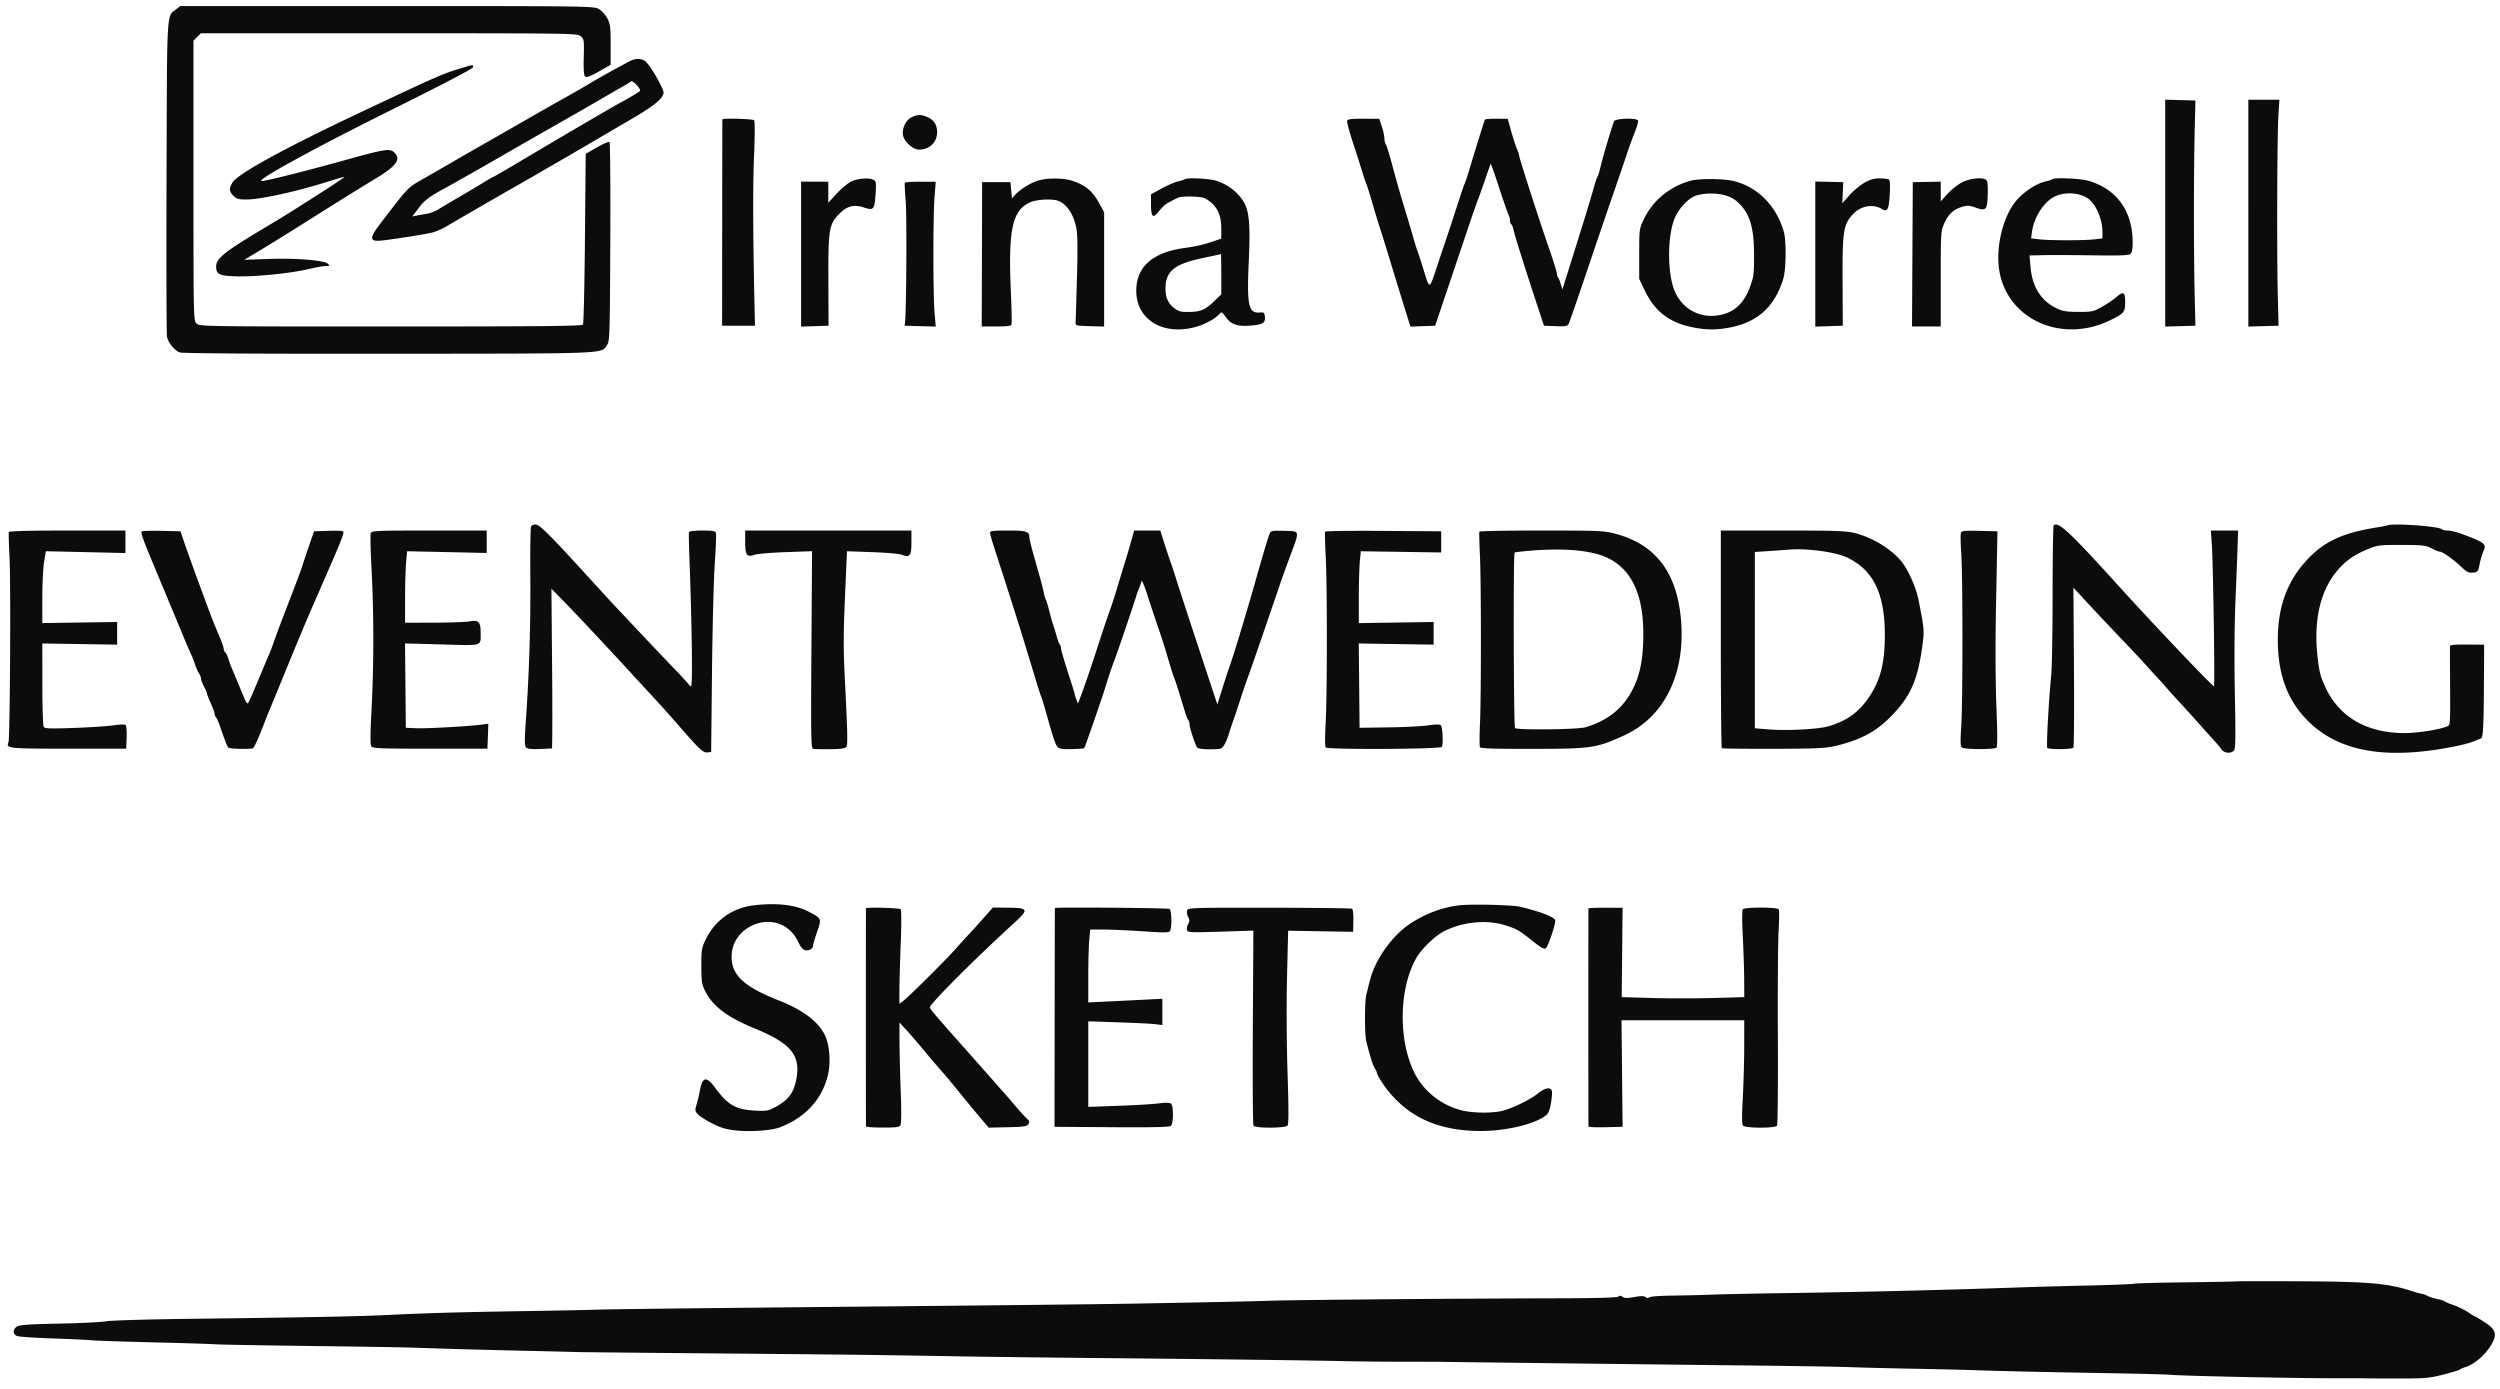
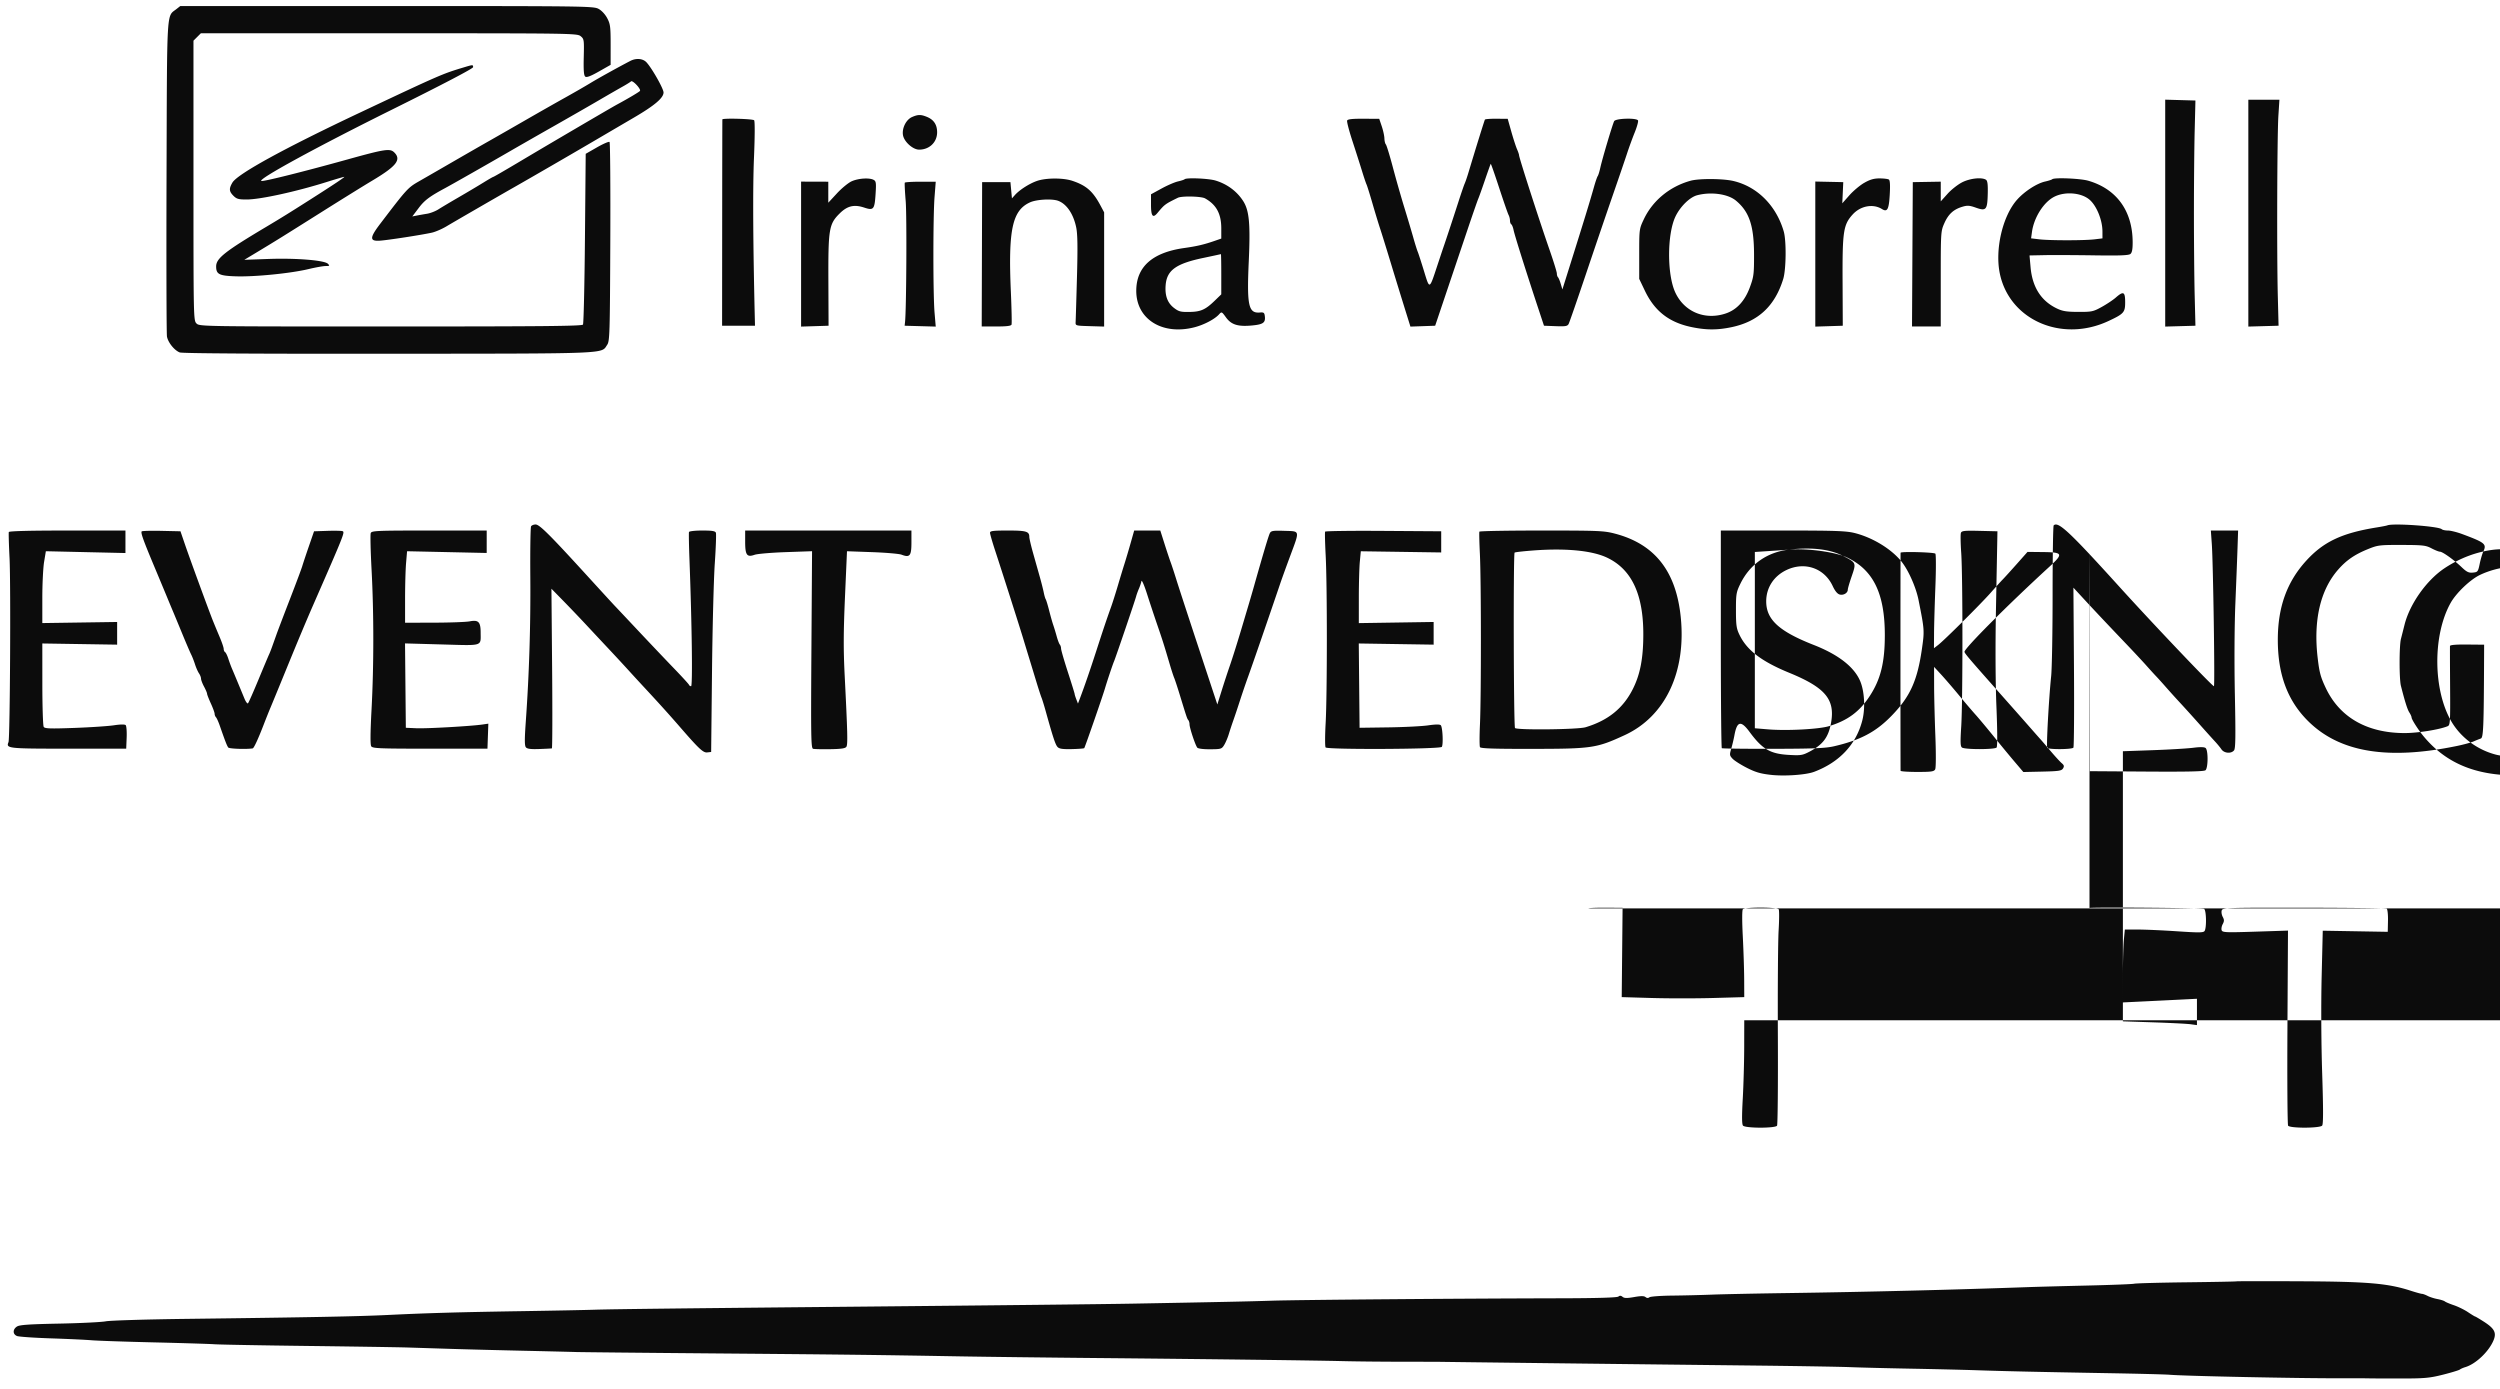
<svg xmlns="http://www.w3.org/2000/svg" width="1654" height="919">
-   <path d="M116.615 6.088c-6.501 5.114-6.082-2.096-6.433 110.895-.174 56.365-.044 103.94.29 105.72.738 3.931 4.914 9.109 8.439 10.464 1.677.644 50.289.953 137.909.878 148.145-.129 140.763.171 144.871-5.88 1.693-2.493 1.827-6.875 2.087-68.087.153-35.982-.072-65.754-.5-66.16-.428-.405-4.153 1.194-8.278 3.555l-7.5 4.292-.5 55.868c-.275 30.727-.864 56.43-1.309 57.117-.64.989-27.195 1.25-127.25 1.25-125.108 0-126.462-.021-128.441-2-1.971-1.971-2-3.333-2-94.545V26.909l2.458-2.458 2.459-2.459 124.445.016c120.972.015 124.511.069 126.792 1.924 2.257 1.837 2.335 2.364 2.06 13.836-.212 8.817.049 12.187 1 12.924.918.711 3.505-.263 9.036-3.402l7.75-4.399V29.603c0-11.896-.238-13.739-2.275-17.59-1.342-2.537-3.694-5.063-5.734-6.158C392.669 4.074 387.07 4 255.9 4H119.27l-2.655 2.088M417 40.317c-8.579 4.479-21.363 11.571-26.5 14.703-3.3 2.012-10.725 6.29-16.5 9.507-5.775 3.217-17.475 9.863-26 14.769a5825.18 5825.18 0 0 1-23.5 13.459c-7.314 4.15-15.886 9.078-33.5 19.26a5590.921 5590.921 0 0 1-13.714 7.894c-7.45 4.273-8.036 4.913-25.672 28.066-7.034 9.234-7.165 11.635-.614 11.283 4.822-.26 27.753-3.781 34.716-5.331 2.319-.516 6.594-2.352 9.5-4.079 5.921-3.518 34.796-20.211 44.784-25.889 11.473-6.523 38.071-21.92 53-30.681 7.975-4.68 19.9-11.669 26.5-15.531C433.116 69.78 439 64.779 439 61.174c0-2.499-7.61-15.947-11.275-19.924-2.36-2.56-6.857-2.952-10.725-.933m-110 4.212c-14.318 4.298-15.74 4.916-68.5 29.804-50.564 23.852-81.385 40.76-84.75 46.494-2.352 4.008-2.207 5.807.705 8.718 2.089 2.09 3.391 2.453 8.75 2.444 9.009-.015 32.722-5.205 53.027-11.606 5.902-1.861 11.077-3.375 11.5-3.365.702.017-6.508 4.835-22.232 14.855-13.813 8.803-19.545 12.356-29.5 18.287-27.262 16.242-33 20.782-33 26.114 0 5.211 1.988 6.199 13.168 6.549 12.429.39 36.21-1.985 47.867-4.78 4.656-1.116 9.799-2.032 11.429-2.036 2.631-.006 2.796-.175 1.469-1.502-2.32-2.321-21.062-3.834-39.371-3.18l-15.938.571 8.938-5.382c11.913-7.174 15.993-9.709 42.938-26.684 12.65-7.97 27.464-17.154 32.921-20.41 15.897-9.486 19.236-13.763 14.465-18.534-2.813-2.813-6.041-2.328-31.386 4.72-28.418 7.903-54.744 14.492-56.5 14.142-3.405-.679 35.837-22.143 86.25-47.176C293.04 55.793 313 45.347 313 44.441c0-1.683-.104-1.681-6 .088m110.492 9.306c-.546.505-3.017 2.046-5.492 3.426-2.475 1.379-9.675 5.527-16 9.219-6.325 3.691-19.825 11.436-30 17.212s-23 13.111-28.5 16.3c-13.549 7.856-38.088 21.812-43 24.454-10.334 5.561-13.629 8.043-17.524 13.202l-4.197 5.56 2.86-.57c1.574-.313 4.661-.859 6.861-1.212 2.2-.354 5.575-1.653 7.5-2.888 1.925-1.235 8-4.852 13.5-8.037 5.5-3.186 12.801-7.527 16.225-9.647 3.425-2.12 6.437-3.854 6.694-3.854.257 0 7.131-3.966 15.274-8.814A6394.222 6394.222 0 0 1 366 93.788c25.813-15.169 39.778-23.313 42.5-24.782 7.148-3.858 14.532-8.248 14.915-8.868.772-1.25-4.882-7.267-5.923-6.303M1432.5 141v75.064l10-.282 10-.282-.5-20c-.275-11-.5-35.525-.5-54.5s.225-43.5.5-54.5l.5-20-10-.282-10-.282V141m55 .032v75.033l10-.283 10-.282-.5-19.5c-.698-27.206-.445-106.673.38-119.428l.683-10.572H1487.5v75.032M603.421 77.419c-3.977 1.732-6.842 7.526-5.983 12.102C598.257 93.886 604 99 608.084 99 614.915 99 620 94.092 620 87.5c0-4.938-2.164-8.253-6.599-10.106-4.09-1.709-6.009-1.704-9.98.025M477.927 79c-.04.275-.099 31.1-.131 68.5l-.058 68H499.5l-.107-4.5c-1.206-50.674-1.398-86.713-.567-106.5.6-14.297.642-24.379.104-24.937-.916-.949-20.869-1.484-21.003-.563m413.326.784c-.271.706 1.308 6.781 3.508 13.5 2.201 6.719 5.036 15.591 6.3 19.716 1.265 4.125 2.626 8.175 3.025 9 .398.825 2.158 6.45 3.91 12.5 1.752 6.05 4.009 13.475 5.015 16.5 1.007 3.025 4.152 13.15 6.991 22.5a5101.54 5101.54 0 0 0 9.147 29.789l3.987 12.79 8.182-.29 8.182-.289 7.577-22.5 13.81-41c3.428-10.175 6.633-19.4 7.124-20.5.49-1.1 2.486-6.685 4.436-12.412 1.949-5.727 3.671-10.539 3.826-10.694.155-.156 2.666 7.005 5.579 15.912 2.912 8.907 5.713 16.975 6.222 17.93.509.955.926 2.616.926 3.691 0 1.075.392 2.197.871 2.493.479.296 1.162 2.01 1.518 3.809.643 3.251 8.077 26.873 15.978 50.771l4.133 12.5 7.693.291c6.56.248 7.83.027 8.628-1.5.514-.985 5.707-15.966 11.539-33.291 5.832-17.325 13.803-40.725 17.712-52 3.91-11.275 8.136-23.65 9.392-27.5 1.256-3.85 3.514-10.038 5.017-13.751 1.503-3.713 2.513-7.322 2.245-8.02-.709-1.849-14.728-1.477-15.789.419-.999 1.785-7.879 24.901-9.182 30.852-.542 2.475-1.31 4.95-1.706 5.5-.397.55-1.484 3.7-2.418 7-2.974 10.517-6.019 20.44-17.189 56l-3.769 12-1.086-3.668c-.598-2.018-1.425-4.005-1.837-4.417-.412-.412-.75-1.538-.75-2.503 0-.965-2.166-7.978-4.814-15.583-6.941-19.941-20.186-61.047-20.186-62.65 0-.482-.616-2.295-1.37-4.028-.753-1.733-2.442-6.949-3.753-11.592l-2.383-8.441-7.339-.064c-4.036-.036-7.518.224-7.736.577-.341.551-6.009 18.788-10.993 35.369-.827 2.75-1.911 5.9-2.41 7-.499 1.1-2.498 6.95-4.442 13-3.267 10.165-7.916 24.242-9.578 29-.384 1.1-2.185 6.5-4.003 12-5.417 16.393-5.082 16.25-8.895 3.791-1.816-5.935-3.685-11.691-4.153-12.791-.468-1.1-1.804-5.375-2.968-9.5-1.165-4.125-3.849-13.125-5.964-20s-5.513-18.8-7.551-26.5c-2.038-7.7-4.101-14.427-4.584-14.95-.483-.522-.914-2.322-.958-4-.044-1.677-.832-5.275-1.75-7.994l-1.67-4.945-10.377-.055c-7.567-.041-10.511.292-10.87 1.228M563.49 119.928c-2.205.982-6.593 4.576-9.75 7.986l-5.74 6.2v-13.895l-9-.029-9-.028V216.075l9.088-.287 9.088-.288-.118-29.5c-.138-34.451.399-37.72 7.335-44.656 5.145-5.145 9.617-6.239 16.371-4.006 6.218 2.056 6.865 1.273 7.524-9.103.465-7.319.314-8.378-1.316-9.25-2.825-1.512-10.024-1.044-14.482.943m122.51-.201c-5.006 1.746-11.449 5.867-14.5 9.273l-2 2.234-.5-5.367-.5-5.367h-18.724l-.138 47.75L649.5 216h9.643c6.808 0 9.775-.368 10.093-1.25.248-.687.046-10.475-.449-21.75-1.801-41.052.929-53.786 12.672-59.12 4.358-1.98 14.737-2.526 18.726-.986 5.602 2.164 10.023 8.736 11.844 17.606.912 4.445 1.04 12.996.492 33-.406 14.85-.802 28.125-.88 29.5-.14 2.483-.075 2.502 9.359 2.782l9.5.282V140.5l-2.382-4.469c-5.049-9.473-9.324-13.245-18.546-16.364-6.15-2.08-17.517-2.051-23.572.06m97.745-1.138c-.324.324-2.315.976-4.425 1.45-2.11.475-6.983 2.582-10.828 4.684l-6.992 3.822v6.894c0 7.553 1.2 9.137 4.202 5.544 4.834-5.785 5.014-5.92 13.534-10.126 2.64-1.303 15.494-1.023 18.028.393C804.74 135.429 808 141.457 808 151.105v6.73l-4.25 1.479c-7.097 2.47-11.879 3.598-20.244 4.773-21.131 2.97-31.756 12.457-31.756 28.355 0 18.796 17.343 29.592 38.63 24.047 6.242-1.626 13.24-5.306 16.102-8.47 1.748-1.93 1.823-1.899 4.613 1.953 3.521 4.861 7.888 6.229 17.139 5.37 7.448-.693 9.07-1.831 8.588-6.032-.281-2.452-.704-2.778-3.322-2.558-7.522.632-8.644-4.565-7.319-33.891 1.122-24.838.311-33.577-3.699-39.839-4.138-6.462-10.568-11.233-18.302-13.58-4.597-1.395-19.28-2.008-20.435-.853m334.755.98c-13.775 3.812-25.073 13.105-30.918 25.431-3.056 6.444-3.082 6.641-3.082 23v16.5l3.699 7.747c6.511 13.635 16.075 21.076 31.068 24.173 9.576 1.978 16.787 1.999 26.095.077 17.817-3.68 28.869-13.932 34.415-31.924 1.935-6.28 2.144-25.236.345-31.448-4.953-17.109-17.476-29.656-33.325-33.388-6.895-1.624-22.696-1.718-28.297-.168m114.87 1.392c-2.822 1.619-7.242 5.327-9.822 8.241l-4.691 5.298.321-7 .322-7-9.25-.2-9.25-.2v95.975l9.089-.287 9.089-.288-.129-29.207c-.148-33.263.499-37.573 6.662-44.395 5.175-5.728 13.501-7.281 19.374-3.613 3.562 2.225 4.603.321 5.163-9.448.37-6.439.182-9.565-.606-10.072-.628-.404-3.392-.737-6.142-.74-3.712-.005-6.321.752-10.13 2.936m64.849-.383c-2.846 1.419-7.21 4.842-9.697 7.609l-4.522 5.029v-13.038l-9.25.161-9.25.161-.26 47.75-.259 47.75H1284v-31.471c0-30.922.041-31.565 2.366-36.823 2.672-6.04 6.071-9.158 11.886-10.9 3.362-1.007 4.761-.916 8.993.587 6.801 2.416 7.599 1.476 7.848-9.245.144-6.217-.163-8.579-1.2-9.235-2.795-1.77-10.403-.962-15.674 1.665m59.526-1.989c-.324.324-2.463 1.01-4.753 1.524-5.398 1.213-13.474 6.431-18.371 11.869-9.701 10.776-14.917 33.111-11.495 49.219 6.511 30.643 41.026 45.617 71.855 31.174 10.199-4.778 11.019-5.704 11.019-12.443 0-6.954-1.131-7.509-6.215-3.052-1.807 1.584-5.985 4.37-9.285 6.191-5.626 3.106-6.592 3.31-15.5 3.28-7.726-.025-10.372-.448-14.172-2.265-10.439-4.99-16.229-14.079-17.412-27.336l-.692-7.75 9.888-.202c5.438-.111 20.116-.048 32.617.14 17.251.26 23.095.038 24.25-.92 1.089-.905 1.511-3.144 1.485-7.89-.11-20.614-10.6-35.101-29.366-40.556-5.214-1.516-22.604-2.233-23.853-.983m-759.132 2.27c-.204.352.06 5.816.588 12.141.801 9.6.468 71.815-.427 80l-.274 2.5 10.289.285 10.288.286-.784-9.286c-1.018-12.052-1.021-63.354-.005-76.426l.789-10.142H609.03c-5.525 0-10.213.289-10.417.642m524.161 8.338c-4.961 1.318-11.395 7.734-14.451 14.408-5.387 11.767-5.397 38-.02 49.745 5.918 12.927 19.563 18.668 33.412 14.057 7.271-2.42 12.657-8.254 15.995-17.326 2.566-6.971 2.788-8.707 2.767-21.581-.031-19.155-3.134-28.415-11.987-35.772-5.335-4.434-16.533-5.972-25.716-3.531m236.478.907c-7.085 3.507-13.58 13.712-14.912 23.431l-.57 4.159 5.365.644c6.874.826 29.786.834 36.615.014l5.25-.631-.015-4.61c-.023-7.535-3.837-16.918-8.521-20.968-5.386-4.657-16.033-5.592-23.212-2.039m-563.153 40.543c-18.02 3.781-24.086 8.147-24.896 17.921-.582 7.012 1.193 11.87 5.551 15.193 3.124 2.382 4.449 2.725 10.169 2.63 7.55-.125 10.591-1.48 16.78-7.479l4.297-4.164v-13.374c0-7.356-.112-13.317-.25-13.246-.138.07-5.38 1.204-11.651 2.519M351.365 348.218c-.414.67-.641 15.857-.504 33.75.244 31.957-.764 64.117-2.986 95.28-.856 12.005-.843 16.085.052 17.165.869 1.046 3.186 1.343 8.874 1.138 4.235-.153 7.977-.34 8.316-.415.34-.075.413-23.874.163-52.886l-.453-52.75 7.836 8.008c4.31 4.405 10.987 11.391 14.837 15.525 3.85 4.135 10.6 11.353 15 16.04 4.4 4.688 10.224 10.976 12.942 13.975 2.718 2.999 7.668 8.384 11 11.967 9.26 9.96 16.457 17.932 23.058 25.544 13.053 15.05 15.732 17.554 18.44 17.239l2.56-.298.56-53c.308-29.15 1.138-61.451 1.845-71.78.707-10.329 1.032-19.441.722-20.25-.435-1.133-2.502-1.47-9.012-1.47-4.647 0-8.598.442-8.782.982-.183.54-.032 8.978.335 18.75 1.604 42.637 2.124 83.268 1.066 83.268-.587 0-1.217-.415-1.401-.922-.183-.507-4.608-5.352-9.833-10.768-5.225-5.415-15.8-16.55-23.5-24.744-7.7-8.194-14.9-15.841-16-16.993-1.1-1.152-9.179-9.965-17.954-19.584C363.63 353.675 356.919 347 354.371 347c-1.239 0-2.592.548-3.006 1.218m1007.348-.597c-.392.392-.713 20.923-.713 45.625s-.427 49.04-.948 54.084c-1.555 15.049-3.286 46.769-2.59 47.466 1.185 1.185 16.517 1.044 17.299-.16.407-.625.573-24.694.371-53.488l-.368-52.351 6.314 6.851c7.455 8.09 16.012 17.173 28.544 30.298 5.017 5.255 11.092 11.773 13.5 14.485 2.408 2.713 5.278 5.862 6.378 7 1.1 1.137 3.972 4.318 6.382 7.068a597.631 597.631 0 0 0 9.5 10.51c2.815 3.03 8.493 9.308 12.618 13.95 4.125 4.642 8.778 9.813 10.34 11.491 1.562 1.677 3.526 4.062 4.365 5.3 1.788 2.638 6.4 3.034 8.325.714 1.01-1.217 1.127-8.868.563-36.859-.42-20.819-.287-45.542.323-60.213.568-13.691 1.211-30.18 1.427-36.642l.393-11.75h-18.035l.632 8.906c.896 12.633 2.111 94.094 1.403 94.094-1.105 0-40.101-41.01-62.236-65.452-33.495-36.984-40.853-43.862-43.787-40.927m220.787-.053c-.55.226-3.7.845-7 1.376-23.038 3.706-35.219 9.447-46.676 22C1513.012 384.982 1507 401.7 1507 423.291c0 22.941 6.428 40.231 19.966 53.709 20.8 20.706 52.553 26.029 98.569 16.525 4.334-.896 9.249-2.232 10.923-2.97 1.673-.737 3.829-1.6 4.792-1.917 1.775-.583 2.025-6.76 2.221-54.875l.029-7.236-11.25-.106c-7.483-.07-11.28.26-11.339.987-.05.6-.014 12.618.079 26.705.158 23.966.051 25.66-1.661 26.361-5.538 2.266-19.721 4.526-28.402 4.526-24.825 0-42.999-10.386-52.195-29.827-3.456-7.306-4.249-10.269-5.387-20.12-2.855-24.715 1.778-44.664 13.494-58.103 5.462-6.265 10.976-10.072 19.759-13.643 6.556-2.666 7.678-2.805 22.402-2.769 14.016.035 15.903.25 19.71 2.25 2.316 1.217 4.815 2.212 5.553 2.212 1.735 0 9.101 5.257 14.35 10.241 3.383 3.214 4.707 3.849 7.465 3.583 3.193-.309 3.405-.584 4.492-5.824.628-3.025 1.715-6.709 2.417-8.186 2.305-4.853 1.085-5.857-13.884-11.432-3.518-1.31-7.816-2.382-9.55-2.382-1.734 0-3.58-.394-4.103-.875-2.137-1.969-32.178-4.105-35.95-2.557M5.833 351.997c-.183.548.034 8.311.482 17.25.881 17.57.306 119.289-.689 121.753-1.695 4.2-.702 4.309 39.529 4.324l38.345.014.297-7.322c.163-4.027-.126-7.745-.644-8.263-.587-.587-3.515-.55-7.797.1-3.771.572-15.563 1.356-26.205 1.743-16.05.583-19.499.464-20.234-.697-.488-.769-.893-13.499-.902-28.288L28 425.721l24.75.39 24.75.389v-15l-24.75.363-24.75.363v-16.67c0-9.169.527-19.864 1.172-23.767l1.172-7.097 26.328.598 26.328.598V351H44.583c-24.644 0-38.536.357-38.75.997m87.938-.435c-.801.801.944 5.679 8.381 23.438 3.34 7.975 7.186 17.2 8.548 20.5a1128.2 1128.2 0 0 0 3.752 9c.702 1.65 3.406 8.175 6.01 14.5 2.603 6.325 5.306 12.625 6.006 14 .701 1.375 1.846 4.3 2.545 6.5.7 2.2 1.883 4.888 2.629 5.973.747 1.084 1.358 2.666 1.358 3.514 0 .849.9 3.222 2 5.274 1.1 2.053 2 4.17 2 4.706 0 .535 1.125 3.433 2.5 6.439 1.375 3.006 2.5 6.08 2.5 6.83s.406 1.791.902 2.314c.496.522 1.606 2.975 2.467 5.45 3.662 10.531 4.838 13.545 5.683 14.562.705.85 12.087 1.242 16.151.557.793-.134 3.709-6.47 7.419-16.119 1.374-3.575 3.354-8.525 4.4-11 1.046-2.475 5.763-13.95 10.481-25.5 7.463-18.265 13.31-32.209 18.033-43 20.241-46.25 20.723-47.464 19.081-48.093-.701-.27-5.229-.359-10.061-.198l-8.786.291-3.45 10c-1.897 5.5-3.842 11.35-4.322 13-.48 1.65-4.095 11.325-8.034 21.5-3.939 10.175-7.966 20.75-8.949 23.5-.983 2.75-2.349 6.575-3.035 8.5-.687 1.925-1.588 4.202-2.004 5.06-.415.858-3.542 8.283-6.948 16.5-3.406 8.217-6.531 15.292-6.944 15.723-.413.431-1.453-.919-2.312-3-4.501-10.902-7.077-17.085-8.241-19.783-.712-1.65-1.831-4.681-2.486-6.736-.655-2.055-1.608-3.994-2.118-4.309-.51-.315-.927-1.278-.927-2.139 0-.861-1.169-4.322-2.599-7.691A828.657 828.657 0 0 1 140.985 411c-2.607-6.453-15.249-40.964-18.682-51l-2.908-8.5-12.502-.278c-6.877-.154-12.781 0-13.122.34m151.511 1.145c-.36.94-.114 11.852.548 24.25 1.538 28.811 1.533 63.381-.015 92.362-.82 15.369-.89 23.339-.213 24.412.891 1.413 5.319 1.594 38.952 1.597l37.946.002.292-8.279.293-8.28-3.793.554c-7.675 1.12-37.003 2.783-43.792 2.484l-7-.309-.266-27.908-.266-27.909 24.4.682c27.664.774 25.632 1.398 25.632-7.875 0-7.025-1.452-8.52-7.197-7.409-2.367.458-12.966.851-23.553.875L268 412v-15.849c0-8.717.297-19.36.66-23.651l.659-7.803 26.341.574 26.34.574V351h-38.031c-34.937 0-38.085.139-38.687 1.707M493 358.378c0 8.862 1.154 10.469 6.229 8.677 1.799-.635 11.091-1.429 20.648-1.765l17.377-.61-.425 65.157c-.38 58.205-.26 65.201 1.123 65.571.851.227 5.952.341 11.335.253 7.431-.122 10.006-.517 10.701-1.641.949-1.535.763-9.165-1.139-46.843-.879-17.415-.836-28.937.194-52.4l1.321-30.076 16.614.597c9.138.328 17.891 1.082 19.45 1.675 5.524 2.1 6.572.817 6.572-8.04V351H493v7.378m162-5.893c0 .817 1.519 6.104 3.375 11.75 4.568 13.893 16.315 50.739 18.735 58.765 1.078 3.575 2.79 9.2 3.805 12.5 1.015 3.3 3.072 10.05 4.573 15 1.5 4.95 3.104 9.9 3.565 11 .461 1.1 1.715 5.15 2.785 9 4.767 17.142 6.402 22.106 7.785 23.635 1.158 1.281 3.188 1.599 9.373 1.471 4.342-.09 8.096-.375 8.342-.635.451-.475 12.047-33.89 13.697-39.471 1.506-5.093 5.125-15.894 6.031-18 1.098-2.553 13.95-40.338 14.625-43 .279-1.1 1.094-3.35 1.81-5s1.468-3.9 1.671-5c.208-1.127 1.833 2.584 3.721 8.5 1.843 5.775 4.9 15 6.793 20.5 3.471 10.082 4.468 13.231 8.227 26 1.134 3.85 2.455 7.9 2.935 9 .481 1.1 2.113 6.05 3.628 11 4.675 15.278 4.909 15.973 5.728 16.95.438.522.796 1.774.796 2.782 0 2.28 3.849 13.865 5.118 15.403.556.674 4.021 1.116 8.523 1.087 7.24-.047 7.666-.179 9.314-2.889.95-1.561 2.301-4.75 3.003-7.086.702-2.336 2.077-6.497 3.056-9.247.979-2.75 2.935-8.6 4.346-13s3.951-11.825 5.644-16.5c2.562-7.074 13.518-38.861 21.025-61 1.026-3.025 3.954-11.125 6.507-18 6.501-17.506 6.737-16.441-3.73-16.788-7.511-.249-8.823-.045-9.639 1.5-.846 1.6-3.893 11.768-10.277 34.288a1209.373 1209.373 0 0 1-4.072 14c-1.07 3.575-2.542 8.525-3.272 11-3.351 11.372-7.008 23.051-9.08 29-1.244 3.575-3.572 10.681-5.171 15.79l-2.908 9.291-12.315-37.291c-6.773-20.509-13.429-40.89-14.791-45.29-1.362-4.4-3.062-9.575-3.778-11.5-.715-1.925-2.551-7.437-4.078-12.25l-2.778-8.75h-17.274l-2.33 8.25c-1.282 4.538-3.119 10.725-4.083 13.75-.964 3.025-2.946 9.55-4.404 14.5-1.459 4.95-3.458 11.25-4.444 14-3.065 8.554-5.072 14.52-9.757 29-4.227 13.064-7.705 23.161-10.853 31.5l-1.321 3.5-1.09-2.815c-.6-1.548-1.093-3.123-1.095-3.5-.002-.377-2.027-6.922-4.5-14.545S702 430.02 702 429.09c0-.929-.372-2.118-.826-2.64-.454-.522-1.382-2.975-2.062-5.45-.679-2.475-1.707-5.85-2.283-7.5-.577-1.65-1.789-5.925-2.694-9.5s-1.928-6.95-2.273-7.5c-.345-.55-.938-2.575-1.318-4.5-.379-1.925-1.514-6.425-2.52-10s-2.999-10.639-4.427-15.697c-1.428-5.058-2.597-10.031-2.597-11.05 0-3.658-1.985-4.253-14.2-4.253-9.769 0-11.8.256-11.8 1.485m221.705-.747c-.234.419-.07 7.512.365 15.762 1.046 19.819 1.031 92.028-.023 111-.458 8.25-.47 15.45-.025 16 1.255 1.553 75.932 1.193 76.898-.371 1.058-1.711.503-13.106-.696-14.305-.661-.661-3.474-.634-8.36.077-4.05.59-15.914 1.191-26.364 1.336l-19 .263-.266-27.886-.266-27.887 24.766.387 24.766.386v-15l-24.75.377-24.75.377.007-16.877c.004-9.282.3-19.977.658-23.767l.65-6.89 26.593.39 26.592.39v-14l-38.184-.262c-21.001-.144-38.376.081-38.611.5m102.06.012c-.194.413-.044 7.05.333 14.75.865 17.676.895 94.477.043 112.827-.352 7.605-.344 14.355.019 15 .485.862 9.504 1.162 34 1.13 40.194-.052 43.002-.465 61.673-9.061 26.924-12.397 40.88-41.801 37.136-78.243-3.117-30.34-17.242-48.22-43.532-55.106-7.257-1.901-10.717-2.047-48.566-2.047-22.414 0-40.912.337-41.106.75m159.735 71c0 39.462.295 71.975.655 72.25.361.275 15.661.463 34 .419 27.063-.066 34.664-.388 40.345-1.71 17.122-3.983 27.342-9.345 37.5-19.67 12.577-12.785 17.456-23.349 20.499-44.386 1.798-12.431 1.773-12.803-2.184-32.653-1.669-8.371-6.619-19.591-11.17-25.318-6.691-8.419-19.237-16.078-31.209-19.052-5.531-1.373-13.008-1.63-47.5-1.63H1138.5v71.75m158.845-70.206c-.34.884-.25 6.861.198 13.282 1.063 15.224 1.067 97.9.006 114.78-.677 10.751-.575 13.266.563 14 2.113 1.361 21.697 1.33 22.831-.037.599-.722.559-10.715-.108-27.106-.656-16.151-.765-40.891-.288-65.463.422-21.725.809-41.975.86-45l.093-5.5-11.769-.282c-10.059-.241-11.859-.048-12.386 1.326m-282.286 11.6c-6.843.498-12.693 1.156-13 1.464-.907.907-.638 115.147.274 116.059 1.449 1.449 41.601 1.003 46.667-.519 14.922-4.483 24.924-12.582 31.327-25.368 4.816-9.616 6.844-20.152 6.887-35.78.075-26.811-7.704-43.356-24.012-51.072-9.782-4.628-26.897-6.328-48.143-4.784m168.441-.505c-2.2.185-8.162.609-13.25.942l-9.25.606V481.82l8.75.729c12.311 1.026 33.614-.086 40.25-2.102 12.484-3.791 20.361-9.644 27.183-20.198 7.095-10.976 9.817-22.079 9.817-40.049 0-27.529-7.586-43.115-25-51.366-7.73-3.662-26.545-6.201-38.5-5.195M499 598.926c-14.333 1.647-25.803 9.72-32.072 22.574-2.72 5.577-2.926 6.811-2.918 17.5.007 10.034.309 12.122 2.371 16.378 4.915 10.151 14.627 17.546 32.862 25.022 23.999 9.84 30.506 17.675 27.647 33.291-1.731 9.453-5.352 14.242-14.33 18.947-4.496 2.355-5.711 2.545-13.5 2.101-12.41-.706-17.545-3.713-26.086-15.275-5.665-7.667-8.244-7.099-9.958 2.193-.492 2.664-1.461 6.743-2.154 9.066-1.164 3.9-1.094 4.402.92 6.545 1.2 1.277 5.452 3.986 9.45 6.02 5.741 2.922 9.106 3.901 16.018 4.66 9.074.998 23.085.006 28.448-2.013 16.759-6.31 27.823-18.107 31.904-34.018 2.074-8.086 1.43-19.466-1.482-26.188-4.044-9.335-14.411-17.369-30.62-23.728-22.939-9.001-31.416-16.738-31.478-28.731-.047-9.09 4.969-16.864 13.478-20.887 12.038-5.691 24.958-1.216 30.47 10.553 1.612 3.442 3.16 5.31 4.727 5.703 2.53.635 5.303-1.066 5.303-3.253 0-.752 1.171-4.759 2.602-8.902 3.051-8.837 3.018-8.913-5.834-13.444-8.693-4.449-20.768-5.838-35.768-4.114m466.5.028c-11.294 1.315-22.482 5.505-32.606 12.211-11.949 7.916-23.134 23.72-26.585 37.564-.792 3.174-1.849 7.346-2.35 9.271-1.169 4.492-1.185 26.424-.022 31 2.707 10.65 4.318 15.734 5.614 17.715.797 1.218 1.449 2.69 1.449 3.271 0 1.262 4.502 8.301 8 12.507 14.619 17.582 34.037 25.787 61 25.777 15.669-.006 33.837-4.159 41.671-9.528 2.793-1.913 3.394-3.119 4.424-8.883.655-3.669.916-7.387.58-8.264-.983-2.562-4.656-1.851-9.072 1.756-5.101 4.165-17.461 10.159-24.103 11.689-6.974 1.606-19.869 1.343-26.996-.55-12.274-3.26-23.059-11.371-29.24-21.99-12.124-20.83-12.343-57.004-.472-78.243 3.73-6.675 13.033-15.556 19.496-18.614 12.397-5.864 27.401-7.218 39.289-3.546 7.9 2.44 9.579 3.404 18.764 10.783 5.197 4.175 7.208 5.264 8.369 4.531 1.337-.843 6.146-14.799 6.251-18.141.073-2.3-8.234-5.669-22.936-9.302-5.14-1.27-32.455-1.954-40.525-1.014m-392.583 2.032c-.103.645-.097 143.24.007 144.264.042.413 5.01.75 11.041.75 9.436 0 11.089-.244 11.857-1.75.514-1.008.556-10.441.1-22.25-.436-11.275-.804-26.125-.818-33l-.025-12.5 4.61 5c2.535 2.75 7.774 8.825 11.642 13.5 3.868 4.675 8.863 10.536 11.101 13.025 2.237 2.488 7.668 8.983 12.068 14.432 4.4 5.449 10.62 12.989 13.822 16.755l5.822 6.847 12.571-.28c10.881-.241 12.72-.523 13.678-2.092.886-1.45.707-2.151-.893-3.506-1.1-.932-4.475-4.616-7.5-8.188-3.025-3.571-5.95-6.977-6.5-7.57-.55-.592-3.7-4.159-7-7.927-3.3-3.767-11.85-13.441-19-21.496-21.204-23.889-23.986-27.143-24.287-28.413-.465-1.959 28.077-30.596 56.137-56.324 9.417-8.635 9.014-9.581-4.15-9.724l-10.3-.113-7.13 8.037c-3.922 4.42-8.062 8.981-9.2 10.135-1.139 1.154-4.743 5.127-8.011 8.83-6.719 7.614-30.628 31.378-34.809 34.599l-2.75 2.118.061-9.822c.034-5.403.433-19.273.886-30.823.454-11.55.443-21.411-.024-21.913-.876-.942-22.858-1.517-23.006-.601m124.999-.236c-.046.138-.122 32.763-.168 72.5l-.084 72.25 37.801.262c27.069.188 38.189-.06 39.168-.872 1.796-1.491 1.874-13.225.097-14.699-.853-.708-3.56-.763-8.25-.167-3.839.488-15.868 1.202-26.73 1.587l-19.75.7V675.714l20.25.673c11.138.371 22.163.933 24.5 1.249l4.25.574v-17.421l-12.25.617c-6.737.339-17.763.882-24.5 1.208l-12.25.592.007-17.353c.004-9.544.294-20.391.645-24.103l.637-6.75 8.606-.01c4.733-.006 16.41.515 25.95 1.156 14.724.99 17.479.954 18.234-.24 1.378-2.177 1.126-13.661-.319-14.555-1.081-.667-75.623-1.258-75.844-.601m87.467 1.619c-.326 1.028-.02 2.941.681 4.25 1.035 1.935 1.03 2.837-.028 4.814-.716 1.337-1.022 3.16-.681 4.049.557 1.452 2.84 1.545 22.249.911l21.629-.706-.362 63.907c-.2 35.148-.001 64.469.442 65.156 1.153 1.791 21.035 1.741 22.527-.057.78-.94.782-10.72.007-34.75-.632-19.608-.775-46.007-.345-63.815l.734-30.371 21.499.371 21.499.372.152-7.334c.084-4.033-.292-7.608-.836-7.944-.543-.336-25.195-.636-54.781-.666-51.686-.054-53.816.017-54.386 1.813m265.529-1.374c-.105.61-.093 143.174.014 144.288.04.43 5.137.655 11.324.5l11.25-.283-.354-35.25-.354-35.25H1154l-.036 17.75c-.02 9.763-.45 25.153-.955 34.202-.645 11.551-.598 16.839.159 17.75 1.485 1.789 21.369 1.832 22.523.048.445-.687.689-27.125.542-58.75-.146-31.625.079-63.27.5-70.321.422-7.052.457-13.376.077-14.054-.836-1.493-22.29-1.562-23.729-.076-.556.575-.576 7.665-.048 17.951.479 9.35.893 22.218.919 28.596l.048 11.596-20.629.584c-11.346.322-29.587.321-40.537-.001l-19.908-.587.287-29.543.287-29.543-11.25-.056c-6.187-.031-11.289.171-11.338.449m428.682 246.744c-.131.131-14.831.415-32.666.629-17.836.215-33.553.636-34.928.936-1.375.3-15.325.845-31 1.21-15.675.366-33.225.834-39 1.039-49.941 1.779-107.287 3.201-158.5 3.929-20.9.297-43.752.766-50.783 1.041-7.03.276-18.955.568-26.5.649-7.544.081-14.279.581-14.967 1.11-.814.627-1.713.578-2.579-.14-.965-.801-3.021-.804-7.515-.013-4.762.839-6.529.806-7.672-.142-1.049-.871-1.855-.924-2.75-.181-.829.688-13.85 1.08-37.75 1.137-70.808.169-173.703 1.025-191.484 1.593-16.208.517-33.079.875-92.5 1.959-18.7.342-85.876 1.078-182 1.995-115.789 1.105-162.055 1.642-173.5 2.014-6.6.215-27.975.64-47.5.946-41.671.652-63.444 1.27-89.5 2.54-19.566.954-51.104 1.563-133.5 2.581-26.125.322-49.975 1.048-53 1.611-3.025.564-16.975 1.248-31 1.52-19.679.382-26.014.82-27.75 1.919-2.933 1.858-2.909 5.178.046 6.301 1.263.481 11.275 1.171 22.25 1.534s23.104.928 26.954 1.255c3.85.327 22.3.956 41 1.398 18.7.442 36.925 1.005 40.5 1.251 3.575.247 31.25.75 61.5 1.118 30.25.369 60.175.835 66.5 1.036l29 .92c9.625.305 30.775.85 47 1.21s31.975.743 35 .85c3.025.106 44.425.524 92 .928 86.38.733 105.571.964 163 1.963 16.775.291 56.15.771 87.5 1.065 75.777.712 146.524 1.598 165 2.067 8.25.21 25.575.391 38.5.403 12.925.013 24.175.036 25 .052 7.201.139 141.454 1.726 208.5 2.465 28.05.309 56.625.786 63.5 1.06 6.875.273 25.1.73 40.5 1.014 15.4.284 34.975.755 43.5 1.046 18.4.627 40.149 1.11 87.5 1.941 19.25.338 37.25.805 40 1.039 10.215.866 86.974 2.436 113.5 2.321 7.425-.032 15.525-.006 18 .058 2.475.064 12.337.107 21.916.096 15.297-.017 18.637-.328 27.445-2.555 5.515-1.394 10.503-2.912 11.084-3.374.58-.461 2.18-1.172 3.555-1.58 7.041-2.09 15.818-10.481 18.81-17.984 1.945-4.875.441-7.657-6.561-12.137-2.908-1.86-5.482-3.382-5.718-3.382-.237 0-2.366-1.299-4.731-2.887-2.365-1.588-6.539-3.642-9.275-4.565-2.737-.922-5.437-2.058-6-2.523-.564-.465-2.783-1.175-4.932-1.576-2.149-.402-5.074-1.339-6.5-2.084-1.426-.744-3.097-1.355-3.713-1.359-.616-.003-3.991-.937-7.5-2.075-15.119-4.904-28.357-6.032-73.214-6.238-23.008-.106-41.941-.085-42.072.046" fill="#0c0c0c" fill-rule="evenodd" />
+   <path d="M116.615 6.088c-6.501 5.114-6.082-2.096-6.433 110.895-.174 56.365-.044 103.94.29 105.72.738 3.931 4.914 9.109 8.439 10.464 1.677.644 50.289.953 137.909.878 148.145-.129 140.763.171 144.871-5.88 1.693-2.493 1.827-6.875 2.087-68.087.153-35.982-.072-65.754-.5-66.16-.428-.405-4.153 1.194-8.278 3.555l-7.5 4.292-.5 55.868c-.275 30.727-.864 56.43-1.309 57.117-.64.989-27.195 1.25-127.25 1.25-125.108 0-126.462-.021-128.441-2-1.971-1.971-2-3.333-2-94.545V26.909l2.458-2.458 2.459-2.459 124.445.016c120.972.015 124.511.069 126.792 1.924 2.257 1.837 2.335 2.364 2.06 13.836-.212 8.817.049 12.187 1 12.924.918.711 3.505-.263 9.036-3.402l7.75-4.399V29.603c0-11.896-.238-13.739-2.275-17.59-1.342-2.537-3.694-5.063-5.734-6.158C392.669 4.074 387.07 4 255.9 4H119.27l-2.655 2.088M417 40.317c-8.579 4.479-21.363 11.571-26.5 14.703-3.3 2.012-10.725 6.29-16.5 9.507-5.775 3.217-17.475 9.863-26 14.769a5825.18 5825.18 0 0 1-23.5 13.459c-7.314 4.15-15.886 9.078-33.5 19.26a5590.921 5590.921 0 0 1-13.714 7.894c-7.45 4.273-8.036 4.913-25.672 28.066-7.034 9.234-7.165 11.635-.614 11.283 4.822-.26 27.753-3.781 34.716-5.331 2.319-.516 6.594-2.352 9.5-4.079 5.921-3.518 34.796-20.211 44.784-25.889 11.473-6.523 38.071-21.92 53-30.681 7.975-4.68 19.9-11.669 26.5-15.531C433.116 69.78 439 64.779 439 61.174c0-2.499-7.61-15.947-11.275-19.924-2.36-2.56-6.857-2.952-10.725-.933m-110 4.212c-14.318 4.298-15.74 4.916-68.5 29.804-50.564 23.852-81.385 40.76-84.75 46.494-2.352 4.008-2.207 5.807.705 8.718 2.089 2.09 3.391 2.453 8.75 2.444 9.009-.015 32.722-5.205 53.027-11.606 5.902-1.861 11.077-3.375 11.5-3.365.702.017-6.508 4.835-22.232 14.855-13.813 8.803-19.545 12.356-29.5 18.287-27.262 16.242-33 20.782-33 26.114 0 5.211 1.988 6.199 13.168 6.549 12.429.39 36.21-1.985 47.867-4.78 4.656-1.116 9.799-2.032 11.429-2.036 2.631-.006 2.796-.175 1.469-1.502-2.32-2.321-21.062-3.834-39.371-3.18l-15.938.571 8.938-5.382c11.913-7.174 15.993-9.709 42.938-26.684 12.65-7.97 27.464-17.154 32.921-20.41 15.897-9.486 19.236-13.763 14.465-18.534-2.813-2.813-6.041-2.328-31.386 4.72-28.418 7.903-54.744 14.492-56.5 14.142-3.405-.679 35.837-22.143 86.25-47.176C293.04 55.793 313 45.347 313 44.441c0-1.683-.104-1.681-6 .088m110.492 9.306c-.546.505-3.017 2.046-5.492 3.426-2.475 1.379-9.675 5.527-16 9.219-6.325 3.691-19.825 11.436-30 17.212s-23 13.111-28.5 16.3c-13.549 7.856-38.088 21.812-43 24.454-10.334 5.561-13.629 8.043-17.524 13.202l-4.197 5.56 2.86-.57c1.574-.313 4.661-.859 6.861-1.212 2.2-.354 5.575-1.653 7.5-2.888 1.925-1.235 8-4.852 13.5-8.037 5.5-3.186 12.801-7.527 16.225-9.647 3.425-2.12 6.437-3.854 6.694-3.854.257 0 7.131-3.966 15.274-8.814A6394.222 6394.222 0 0 1 366 93.788c25.813-15.169 39.778-23.313 42.5-24.782 7.148-3.858 14.532-8.248 14.915-8.868.772-1.25-4.882-7.267-5.923-6.303M1432.5 141v75.064l10-.282 10-.282-.5-20c-.275-11-.5-35.525-.5-54.5s.225-43.5.5-54.5l.5-20-10-.282-10-.282V141m55 .032v75.033l10-.283 10-.282-.5-19.5c-.698-27.206-.445-106.673.38-119.428l.683-10.572H1487.5v75.032M603.421 77.419c-3.977 1.732-6.842 7.526-5.983 12.102C598.257 93.886 604 99 608.084 99 614.915 99 620 94.092 620 87.5c0-4.938-2.164-8.253-6.599-10.106-4.09-1.709-6.009-1.704-9.98.025M477.927 79c-.04.275-.099 31.1-.131 68.5l-.058 68H499.5l-.107-4.5c-1.206-50.674-1.398-86.713-.567-106.5.6-14.297.642-24.379.104-24.937-.916-.949-20.869-1.484-21.003-.563m413.326.784c-.271.706 1.308 6.781 3.508 13.5 2.201 6.719 5.036 15.591 6.3 19.716 1.265 4.125 2.626 8.175 3.025 9 .398.825 2.158 6.45 3.91 12.5 1.752 6.05 4.009 13.475 5.015 16.5 1.007 3.025 4.152 13.15 6.991 22.5a5101.54 5101.54 0 0 0 9.147 29.789l3.987 12.79 8.182-.29 8.182-.289 7.577-22.5 13.81-41c3.428-10.175 6.633-19.4 7.124-20.5.49-1.1 2.486-6.685 4.436-12.412 1.949-5.727 3.671-10.539 3.826-10.694.155-.156 2.666 7.005 5.579 15.912 2.912 8.907 5.713 16.975 6.222 17.93.509.955.926 2.616.926 3.691 0 1.075.392 2.197.871 2.493.479.296 1.162 2.01 1.518 3.809.643 3.251 8.077 26.873 15.978 50.771l4.133 12.5 7.693.291c6.56.248 7.83.027 8.628-1.5.514-.985 5.707-15.966 11.539-33.291 5.832-17.325 13.803-40.725 17.712-52 3.91-11.275 8.136-23.65 9.392-27.5 1.256-3.85 3.514-10.038 5.017-13.751 1.503-3.713 2.513-7.322 2.245-8.02-.709-1.849-14.728-1.477-15.789.419-.999 1.785-7.879 24.901-9.182 30.852-.542 2.475-1.31 4.95-1.706 5.5-.397.55-1.484 3.7-2.418 7-2.974 10.517-6.019 20.44-17.189 56l-3.769 12-1.086-3.668c-.598-2.018-1.425-4.005-1.837-4.417-.412-.412-.75-1.538-.75-2.503 0-.965-2.166-7.978-4.814-15.583-6.941-19.941-20.186-61.047-20.186-62.65 0-.482-.616-2.295-1.37-4.028-.753-1.733-2.442-6.949-3.753-11.592l-2.383-8.441-7.339-.064c-4.036-.036-7.518.224-7.736.577-.341.551-6.009 18.788-10.993 35.369-.827 2.75-1.911 5.9-2.41 7-.499 1.1-2.498 6.95-4.442 13-3.267 10.165-7.916 24.242-9.578 29-.384 1.1-2.185 6.5-4.003 12-5.417 16.393-5.082 16.25-8.895 3.791-1.816-5.935-3.685-11.691-4.153-12.791-.468-1.1-1.804-5.375-2.968-9.5-1.165-4.125-3.849-13.125-5.964-20s-5.513-18.8-7.551-26.5c-2.038-7.7-4.101-14.427-4.584-14.95-.483-.522-.914-2.322-.958-4-.044-1.677-.832-5.275-1.75-7.994l-1.67-4.945-10.377-.055c-7.567-.041-10.511.292-10.87 1.228M563.49 119.928c-2.205.982-6.593 4.576-9.75 7.986l-5.74 6.2v-13.895l-9-.029-9-.028V216.075l9.088-.287 9.088-.288-.118-29.5c-.138-34.451.399-37.72 7.335-44.656 5.145-5.145 9.617-6.239 16.371-4.006 6.218 2.056 6.865 1.273 7.524-9.103.465-7.319.314-8.378-1.316-9.25-2.825-1.512-10.024-1.044-14.482.943m122.51-.201c-5.006 1.746-11.449 5.867-14.5 9.273l-2 2.234-.5-5.367-.5-5.367h-18.724l-.138 47.75L649.5 216h9.643c6.808 0 9.775-.368 10.093-1.25.248-.687.046-10.475-.449-21.75-1.801-41.052.929-53.786 12.672-59.12 4.358-1.98 14.737-2.526 18.726-.986 5.602 2.164 10.023 8.736 11.844 17.606.912 4.445 1.04 12.996.492 33-.406 14.85-.802 28.125-.88 29.5-.14 2.483-.075 2.502 9.359 2.782l9.5.282V140.5l-2.382-4.469c-5.049-9.473-9.324-13.245-18.546-16.364-6.15-2.08-17.517-2.051-23.572.06m97.745-1.138c-.324.324-2.315.976-4.425 1.45-2.11.475-6.983 2.582-10.828 4.684l-6.992 3.822v6.894c0 7.553 1.2 9.137 4.202 5.544 4.834-5.785 5.014-5.92 13.534-10.126 2.64-1.303 15.494-1.023 18.028.393C804.74 135.429 808 141.457 808 151.105v6.73l-4.25 1.479c-7.097 2.47-11.879 3.598-20.244 4.773-21.131 2.97-31.756 12.457-31.756 28.355 0 18.796 17.343 29.592 38.63 24.047 6.242-1.626 13.24-5.306 16.102-8.47 1.748-1.93 1.823-1.899 4.613 1.953 3.521 4.861 7.888 6.229 17.139 5.37 7.448-.693 9.07-1.831 8.588-6.032-.281-2.452-.704-2.778-3.322-2.558-7.522.632-8.644-4.565-7.319-33.891 1.122-24.838.311-33.577-3.699-39.839-4.138-6.462-10.568-11.233-18.302-13.58-4.597-1.395-19.28-2.008-20.435-.853m334.755.98c-13.775 3.812-25.073 13.105-30.918 25.431-3.056 6.444-3.082 6.641-3.082 23v16.5l3.699 7.747c6.511 13.635 16.075 21.076 31.068 24.173 9.576 1.978 16.787 1.999 26.095.077 17.817-3.68 28.869-13.932 34.415-31.924 1.935-6.28 2.144-25.236.345-31.448-4.953-17.109-17.476-29.656-33.325-33.388-6.895-1.624-22.696-1.718-28.297-.168m114.87 1.392c-2.822 1.619-7.242 5.327-9.822 8.241l-4.691 5.298.321-7 .322-7-9.25-.2-9.25-.2v95.975l9.089-.287 9.089-.288-.129-29.207c-.148-33.263.499-37.573 6.662-44.395 5.175-5.728 13.501-7.281 19.374-3.613 3.562 2.225 4.603.321 5.163-9.448.37-6.439.182-9.565-.606-10.072-.628-.404-3.392-.737-6.142-.74-3.712-.005-6.321.752-10.13 2.936m64.849-.383c-2.846 1.419-7.21 4.842-9.697 7.609l-4.522 5.029v-13.038l-9.25.161-9.25.161-.26 47.75-.259 47.75H1284v-31.471c0-30.922.041-31.565 2.366-36.823 2.672-6.04 6.071-9.158 11.886-10.9 3.362-1.007 4.761-.916 8.993.587 6.801 2.416 7.599 1.476 7.848-9.245.144-6.217-.163-8.579-1.2-9.235-2.795-1.77-10.403-.962-15.674 1.665m59.526-1.989c-.324.324-2.463 1.01-4.753 1.524-5.398 1.213-13.474 6.431-18.371 11.869-9.701 10.776-14.917 33.111-11.495 49.219 6.511 30.643 41.026 45.617 71.855 31.174 10.199-4.778 11.019-5.704 11.019-12.443 0-6.954-1.131-7.509-6.215-3.052-1.807 1.584-5.985 4.37-9.285 6.191-5.626 3.106-6.592 3.31-15.5 3.28-7.726-.025-10.372-.448-14.172-2.265-10.439-4.99-16.229-14.079-17.412-27.336l-.692-7.75 9.888-.202c5.438-.111 20.116-.048 32.617.14 17.251.26 23.095.038 24.25-.92 1.089-.905 1.511-3.144 1.485-7.89-.11-20.614-10.6-35.101-29.366-40.556-5.214-1.516-22.604-2.233-23.853-.983m-759.132 2.27c-.204.352.06 5.816.588 12.141.801 9.6.468 71.815-.427 80l-.274 2.5 10.289.285 10.288.286-.784-9.286c-1.018-12.052-1.021-63.354-.005-76.426l.789-10.142H609.03c-5.525 0-10.213.289-10.417.642m524.161 8.338c-4.961 1.318-11.395 7.734-14.451 14.408-5.387 11.767-5.397 38-.02 49.745 5.918 12.927 19.563 18.668 33.412 14.057 7.271-2.42 12.657-8.254 15.995-17.326 2.566-6.971 2.788-8.707 2.767-21.581-.031-19.155-3.134-28.415-11.987-35.772-5.335-4.434-16.533-5.972-25.716-3.531m236.478.907c-7.085 3.507-13.58 13.712-14.912 23.431l-.57 4.159 5.365.644c6.874.826 29.786.834 36.615.014l5.25-.631-.015-4.61c-.023-7.535-3.837-16.918-8.521-20.968-5.386-4.657-16.033-5.592-23.212-2.039m-563.153 40.543c-18.02 3.781-24.086 8.147-24.896 17.921-.582 7.012 1.193 11.87 5.551 15.193 3.124 2.382 4.449 2.725 10.169 2.63 7.55-.125 10.591-1.48 16.78-7.479l4.297-4.164v-13.374c0-7.356-.112-13.317-.25-13.246-.138.07-5.38 1.204-11.651 2.519M351.365 348.218c-.414.67-.641 15.857-.504 33.75.244 31.957-.764 64.117-2.986 95.28-.856 12.005-.843 16.085.052 17.165.869 1.046 3.186 1.343 8.874 1.138 4.235-.153 7.977-.34 8.316-.415.34-.075.413-23.874.163-52.886l-.453-52.75 7.836 8.008c4.31 4.405 10.987 11.391 14.837 15.525 3.85 4.135 10.6 11.353 15 16.04 4.4 4.688 10.224 10.976 12.942 13.975 2.718 2.999 7.668 8.384 11 11.967 9.26 9.96 16.457 17.932 23.058 25.544 13.053 15.05 15.732 17.554 18.44 17.239l2.56-.298.56-53c.308-29.15 1.138-61.451 1.845-71.78.707-10.329 1.032-19.441.722-20.25-.435-1.133-2.502-1.47-9.012-1.47-4.647 0-8.598.442-8.782.982-.183.54-.032 8.978.335 18.75 1.604 42.637 2.124 83.268 1.066 83.268-.587 0-1.217-.415-1.401-.922-.183-.507-4.608-5.352-9.833-10.768-5.225-5.415-15.8-16.55-23.5-24.744-7.7-8.194-14.9-15.841-16-16.993-1.1-1.152-9.179-9.965-17.954-19.584C363.63 353.675 356.919 347 354.371 347c-1.239 0-2.592.548-3.006 1.218m1007.348-.597c-.392.392-.713 20.923-.713 45.625s-.427 49.04-.948 54.084c-1.555 15.049-3.286 46.769-2.59 47.466 1.185 1.185 16.517 1.044 17.299-.16.407-.625.573-24.694.371-53.488l-.368-52.351 6.314 6.851c7.455 8.09 16.012 17.173 28.544 30.298 5.017 5.255 11.092 11.773 13.5 14.485 2.408 2.713 5.278 5.862 6.378 7 1.1 1.137 3.972 4.318 6.382 7.068a597.631 597.631 0 0 0 9.5 10.51c2.815 3.03 8.493 9.308 12.618 13.95 4.125 4.642 8.778 9.813 10.34 11.491 1.562 1.677 3.526 4.062 4.365 5.3 1.788 2.638 6.4 3.034 8.325.714 1.01-1.217 1.127-8.868.563-36.859-.42-20.819-.287-45.542.323-60.213.568-13.691 1.211-30.18 1.427-36.642l.393-11.75h-18.035l.632 8.906c.896 12.633 2.111 94.094 1.403 94.094-1.105 0-40.101-41.01-62.236-65.452-33.495-36.984-40.853-43.862-43.787-40.927m220.787-.053c-.55.226-3.7.845-7 1.376-23.038 3.706-35.219 9.447-46.676 22C1513.012 384.982 1507 401.7 1507 423.291c0 22.941 6.428 40.231 19.966 53.709 20.8 20.706 52.553 26.029 98.569 16.525 4.334-.896 9.249-2.232 10.923-2.97 1.673-.737 3.829-1.6 4.792-1.917 1.775-.583 2.025-6.76 2.221-54.875l.029-7.236-11.25-.106c-7.483-.07-11.28.26-11.339.987-.05.6-.014 12.618.079 26.705.158 23.966.051 25.66-1.661 26.361-5.538 2.266-19.721 4.526-28.402 4.526-24.825 0-42.999-10.386-52.195-29.827-3.456-7.306-4.249-10.269-5.387-20.12-2.855-24.715 1.778-44.664 13.494-58.103 5.462-6.265 10.976-10.072 19.759-13.643 6.556-2.666 7.678-2.805 22.402-2.769 14.016.035 15.903.25 19.71 2.25 2.316 1.217 4.815 2.212 5.553 2.212 1.735 0 9.101 5.257 14.35 10.241 3.383 3.214 4.707 3.849 7.465 3.583 3.193-.309 3.405-.584 4.492-5.824.628-3.025 1.715-6.709 2.417-8.186 2.305-4.853 1.085-5.857-13.884-11.432-3.518-1.31-7.816-2.382-9.55-2.382-1.734 0-3.58-.394-4.103-.875-2.137-1.969-32.178-4.105-35.95-2.557M5.833 351.997c-.183.548.034 8.311.482 17.25.881 17.57.306 119.289-.689 121.753-1.695 4.2-.702 4.309 39.529 4.324l38.345.014.297-7.322c.163-4.027-.126-7.745-.644-8.263-.587-.587-3.515-.55-7.797.1-3.771.572-15.563 1.356-26.205 1.743-16.05.583-19.499.464-20.234-.697-.488-.769-.893-13.499-.902-28.288L28 425.721l24.75.39 24.75.389v-15l-24.75.363-24.75.363v-16.67c0-9.169.527-19.864 1.172-23.767l1.172-7.097 26.328.598 26.328.598V351H44.583c-24.644 0-38.536.357-38.75.997m87.938-.435c-.801.801.944 5.679 8.381 23.438 3.34 7.975 7.186 17.2 8.548 20.5a1128.2 1128.2 0 0 0 3.752 9c.702 1.65 3.406 8.175 6.01 14.5 2.603 6.325 5.306 12.625 6.006 14 .701 1.375 1.846 4.3 2.545 6.5.7 2.2 1.883 4.888 2.629 5.973.747 1.084 1.358 2.666 1.358 3.514 0 .849.9 3.222 2 5.274 1.1 2.053 2 4.17 2 4.706 0 .535 1.125 3.433 2.5 6.439 1.375 3.006 2.5 6.08 2.5 6.83s.406 1.791.902 2.314c.496.522 1.606 2.975 2.467 5.45 3.662 10.531 4.838 13.545 5.683 14.562.705.85 12.087 1.242 16.151.557.793-.134 3.709-6.47 7.419-16.119 1.374-3.575 3.354-8.525 4.4-11 1.046-2.475 5.763-13.95 10.481-25.5 7.463-18.265 13.31-32.209 18.033-43 20.241-46.25 20.723-47.464 19.081-48.093-.701-.27-5.229-.359-10.061-.198l-8.786.291-3.45 10c-1.897 5.5-3.842 11.35-4.322 13-.48 1.65-4.095 11.325-8.034 21.5-3.939 10.175-7.966 20.75-8.949 23.5-.983 2.75-2.349 6.575-3.035 8.5-.687 1.925-1.588 4.202-2.004 5.06-.415.858-3.542 8.283-6.948 16.5-3.406 8.217-6.531 15.292-6.944 15.723-.413.431-1.453-.919-2.312-3-4.501-10.902-7.077-17.085-8.241-19.783-.712-1.65-1.831-4.681-2.486-6.736-.655-2.055-1.608-3.994-2.118-4.309-.51-.315-.927-1.278-.927-2.139 0-.861-1.169-4.322-2.599-7.691A828.657 828.657 0 0 1 140.985 411c-2.607-6.453-15.249-40.964-18.682-51l-2.908-8.5-12.502-.278c-6.877-.154-12.781 0-13.122.34m151.511 1.145c-.36.94-.114 11.852.548 24.25 1.538 28.811 1.533 63.381-.015 92.362-.82 15.369-.89 23.339-.213 24.412.891 1.413 5.319 1.594 38.952 1.597l37.946.002.292-8.279.293-8.28-3.793.554c-7.675 1.12-37.003 2.783-43.792 2.484l-7-.309-.266-27.908-.266-27.909 24.4.682c27.664.774 25.632 1.398 25.632-7.875 0-7.025-1.452-8.52-7.197-7.409-2.367.458-12.966.851-23.553.875L268 412v-15.849c0-8.717.297-19.36.66-23.651l.659-7.803 26.341.574 26.34.574V351h-38.031c-34.937 0-38.085.139-38.687 1.707M493 358.378c0 8.862 1.154 10.469 6.229 8.677 1.799-.635 11.091-1.429 20.648-1.765l17.377-.61-.425 65.157c-.38 58.205-.26 65.201 1.123 65.571.851.227 5.952.341 11.335.253 7.431-.122 10.006-.517 10.701-1.641.949-1.535.763-9.165-1.139-46.843-.879-17.415-.836-28.937.194-52.4l1.321-30.076 16.614.597c9.138.328 17.891 1.082 19.45 1.675 5.524 2.1 6.572.817 6.572-8.04V351H493v7.378m162-5.893c0 .817 1.519 6.104 3.375 11.75 4.568 13.893 16.315 50.739 18.735 58.765 1.078 3.575 2.79 9.2 3.805 12.5 1.015 3.3 3.072 10.05 4.573 15 1.5 4.95 3.104 9.9 3.565 11 .461 1.1 1.715 5.15 2.785 9 4.767 17.142 6.402 22.106 7.785 23.635 1.158 1.281 3.188 1.599 9.373 1.471 4.342-.09 8.096-.375 8.342-.635.451-.475 12.047-33.89 13.697-39.471 1.506-5.093 5.125-15.894 6.031-18 1.098-2.553 13.95-40.338 14.625-43 .279-1.1 1.094-3.35 1.81-5s1.468-3.9 1.671-5c.208-1.127 1.833 2.584 3.721 8.5 1.843 5.775 4.9 15 6.793 20.5 3.471 10.082 4.468 13.231 8.227 26 1.134 3.85 2.455 7.9 2.935 9 .481 1.1 2.113 6.05 3.628 11 4.675 15.278 4.909 15.973 5.728 16.95.438.522.796 1.774.796 2.782 0 2.28 3.849 13.865 5.118 15.403.556.674 4.021 1.116 8.523 1.087 7.24-.047 7.666-.179 9.314-2.889.95-1.561 2.301-4.75 3.003-7.086.702-2.336 2.077-6.497 3.056-9.247.979-2.75 2.935-8.6 4.346-13s3.951-11.825 5.644-16.5c2.562-7.074 13.518-38.861 21.025-61 1.026-3.025 3.954-11.125 6.507-18 6.501-17.506 6.737-16.441-3.73-16.788-7.511-.249-8.823-.045-9.639 1.5-.846 1.6-3.893 11.768-10.277 34.288a1209.373 1209.373 0 0 1-4.072 14c-1.07 3.575-2.542 8.525-3.272 11-3.351 11.372-7.008 23.051-9.08 29-1.244 3.575-3.572 10.681-5.171 15.79l-2.908 9.291-12.315-37.291c-6.773-20.509-13.429-40.89-14.791-45.29-1.362-4.4-3.062-9.575-3.778-11.5-.715-1.925-2.551-7.437-4.078-12.25l-2.778-8.75h-17.274l-2.33 8.25c-1.282 4.538-3.119 10.725-4.083 13.75-.964 3.025-2.946 9.55-4.404 14.5-1.459 4.95-3.458 11.25-4.444 14-3.065 8.554-5.072 14.52-9.757 29-4.227 13.064-7.705 23.161-10.853 31.5l-1.321 3.5-1.09-2.815c-.6-1.548-1.093-3.123-1.095-3.5-.002-.377-2.027-6.922-4.5-14.545S702 430.02 702 429.09c0-.929-.372-2.118-.826-2.64-.454-.522-1.382-2.975-2.062-5.45-.679-2.475-1.707-5.85-2.283-7.5-.577-1.65-1.789-5.925-2.694-9.5s-1.928-6.95-2.273-7.5c-.345-.55-.938-2.575-1.318-4.5-.379-1.925-1.514-6.425-2.52-10s-2.999-10.639-4.427-15.697c-1.428-5.058-2.597-10.031-2.597-11.05 0-3.658-1.985-4.253-14.2-4.253-9.769 0-11.8.256-11.8 1.485m221.705-.747c-.234.419-.07 7.512.365 15.762 1.046 19.819 1.031 92.028-.023 111-.458 8.25-.47 15.45-.025 16 1.255 1.553 75.932 1.193 76.898-.371 1.058-1.711.503-13.106-.696-14.305-.661-.661-3.474-.634-8.36.077-4.05.59-15.914 1.191-26.364 1.336l-19 .263-.266-27.886-.266-27.887 24.766.387 24.766.386v-15l-24.75.377-24.75.377.007-16.877c.004-9.282.3-19.977.658-23.767l.65-6.89 26.593.39 26.592.39v-14l-38.184-.262c-21.001-.144-38.376.081-38.611.5m102.06.012c-.194.413-.044 7.05.333 14.75.865 17.676.895 94.477.043 112.827-.352 7.605-.344 14.355.019 15 .485.862 9.504 1.162 34 1.13 40.194-.052 43.002-.465 61.673-9.061 26.924-12.397 40.88-41.801 37.136-78.243-3.117-30.34-17.242-48.22-43.532-55.106-7.257-1.901-10.717-2.047-48.566-2.047-22.414 0-40.912.337-41.106.75m159.735 71c0 39.462.295 71.975.655 72.25.361.275 15.661.463 34 .419 27.063-.066 34.664-.388 40.345-1.71 17.122-3.983 27.342-9.345 37.5-19.67 12.577-12.785 17.456-23.349 20.499-44.386 1.798-12.431 1.773-12.803-2.184-32.653-1.669-8.371-6.619-19.591-11.17-25.318-6.691-8.419-19.237-16.078-31.209-19.052-5.531-1.373-13.008-1.63-47.5-1.63H1138.5v71.75m158.845-70.206c-.34.884-.25 6.861.198 13.282 1.063 15.224 1.067 97.9.006 114.78-.677 10.751-.575 13.266.563 14 2.113 1.361 21.697 1.33 22.831-.037.599-.722.559-10.715-.108-27.106-.656-16.151-.765-40.891-.288-65.463.422-21.725.809-41.975.86-45l.093-5.5-11.769-.282c-10.059-.241-11.859-.048-12.386 1.326m-282.286 11.6c-6.843.498-12.693 1.156-13 1.464-.907.907-.638 115.147.274 116.059 1.449 1.449 41.601 1.003 46.667-.519 14.922-4.483 24.924-12.582 31.327-25.368 4.816-9.616 6.844-20.152 6.887-35.78.075-26.811-7.704-43.356-24.012-51.072-9.782-4.628-26.897-6.328-48.143-4.784m168.441-.505c-2.2.185-8.162.609-13.25.942l-9.25.606V481.82l8.75.729c12.311 1.026 33.614-.086 40.25-2.102 12.484-3.791 20.361-9.644 27.183-20.198 7.095-10.976 9.817-22.079 9.817-40.049 0-27.529-7.586-43.115-25-51.366-7.73-3.662-26.545-6.201-38.5-5.195c-14.333 1.647-25.803 9.72-32.072 22.574-2.72 5.577-2.926 6.811-2.918 17.5.007 10.034.309 12.122 2.371 16.378 4.915 10.151 14.627 17.546 32.862 25.022 23.999 9.84 30.506 17.675 27.647 33.291-1.731 9.453-5.352 14.242-14.33 18.947-4.496 2.355-5.711 2.545-13.5 2.101-12.41-.706-17.545-3.713-26.086-15.275-5.665-7.667-8.244-7.099-9.958 2.193-.492 2.664-1.461 6.743-2.154 9.066-1.164 3.9-1.094 4.402.92 6.545 1.2 1.277 5.452 3.986 9.45 6.02 5.741 2.922 9.106 3.901 16.018 4.66 9.074.998 23.085.006 28.448-2.013 16.759-6.31 27.823-18.107 31.904-34.018 2.074-8.086 1.43-19.466-1.482-26.188-4.044-9.335-14.411-17.369-30.62-23.728-22.939-9.001-31.416-16.738-31.478-28.731-.047-9.09 4.969-16.864 13.478-20.887 12.038-5.691 24.958-1.216 30.47 10.553 1.612 3.442 3.16 5.31 4.727 5.703 2.53.635 5.303-1.066 5.303-3.253 0-.752 1.171-4.759 2.602-8.902 3.051-8.837 3.018-8.913-5.834-13.444-8.693-4.449-20.768-5.838-35.768-4.114m466.5.028c-11.294 1.315-22.482 5.505-32.606 12.211-11.949 7.916-23.134 23.72-26.585 37.564-.792 3.174-1.849 7.346-2.35 9.271-1.169 4.492-1.185 26.424-.022 31 2.707 10.65 4.318 15.734 5.614 17.715.797 1.218 1.449 2.69 1.449 3.271 0 1.262 4.502 8.301 8 12.507 14.619 17.582 34.037 25.787 61 25.777 15.669-.006 33.837-4.159 41.671-9.528 2.793-1.913 3.394-3.119 4.424-8.883.655-3.669.916-7.387.58-8.264-.983-2.562-4.656-1.851-9.072 1.756-5.101 4.165-17.461 10.159-24.103 11.689-6.974 1.606-19.869 1.343-26.996-.55-12.274-3.26-23.059-11.371-29.24-21.99-12.124-20.83-12.343-57.004-.472-78.243 3.73-6.675 13.033-15.556 19.496-18.614 12.397-5.864 27.401-7.218 39.289-3.546 7.9 2.44 9.579 3.404 18.764 10.783 5.197 4.175 7.208 5.264 8.369 4.531 1.337-.843 6.146-14.799 6.251-18.141.073-2.3-8.234-5.669-22.936-9.302-5.14-1.27-32.455-1.954-40.525-1.014m-392.583 2.032c-.103.645-.097 143.24.007 144.264.042.413 5.01.75 11.041.75 9.436 0 11.089-.244 11.857-1.75.514-1.008.556-10.441.1-22.25-.436-11.275-.804-26.125-.818-33l-.025-12.5 4.61 5c2.535 2.75 7.774 8.825 11.642 13.5 3.868 4.675 8.863 10.536 11.101 13.025 2.237 2.488 7.668 8.983 12.068 14.432 4.4 5.449 10.62 12.989 13.822 16.755l5.822 6.847 12.571-.28c10.881-.241 12.72-.523 13.678-2.092.886-1.45.707-2.151-.893-3.506-1.1-.932-4.475-4.616-7.5-8.188-3.025-3.571-5.95-6.977-6.5-7.57-.55-.592-3.7-4.159-7-7.927-3.3-3.767-11.85-13.441-19-21.496-21.204-23.889-23.986-27.143-24.287-28.413-.465-1.959 28.077-30.596 56.137-56.324 9.417-8.635 9.014-9.581-4.15-9.724l-10.3-.113-7.13 8.037c-3.922 4.42-8.062 8.981-9.2 10.135-1.139 1.154-4.743 5.127-8.011 8.83-6.719 7.614-30.628 31.378-34.809 34.599l-2.75 2.118.061-9.822c.034-5.403.433-19.273.886-30.823.454-11.55.443-21.411-.024-21.913-.876-.942-22.858-1.517-23.006-.601m124.999-.236c-.046.138-.122 32.763-.168 72.5l-.084 72.25 37.801.262c27.069.188 38.189-.06 39.168-.872 1.796-1.491 1.874-13.225.097-14.699-.853-.708-3.56-.763-8.25-.167-3.839.488-15.868 1.202-26.73 1.587l-19.75.7V675.714l20.25.673c11.138.371 22.163.933 24.5 1.249l4.25.574v-17.421l-12.25.617c-6.737.339-17.763.882-24.5 1.208l-12.25.592.007-17.353c.004-9.544.294-20.391.645-24.103l.637-6.75 8.606-.01c4.733-.006 16.41.515 25.95 1.156 14.724.99 17.479.954 18.234-.24 1.378-2.177 1.126-13.661-.319-14.555-1.081-.667-75.623-1.258-75.844-.601m87.467 1.619c-.326 1.028-.02 2.941.681 4.25 1.035 1.935 1.03 2.837-.028 4.814-.716 1.337-1.022 3.16-.681 4.049.557 1.452 2.84 1.545 22.249.911l21.629-.706-.362 63.907c-.2 35.148-.001 64.469.442 65.156 1.153 1.791 21.035 1.741 22.527-.057.78-.94.782-10.72.007-34.75-.632-19.608-.775-46.007-.345-63.815l.734-30.371 21.499.371 21.499.372.152-7.334c.084-4.033-.292-7.608-.836-7.944-.543-.336-25.195-.636-54.781-.666-51.686-.054-53.816.017-54.386 1.813m265.529-1.374c-.105.61-.093 143.174.014 144.288.04.43 5.137.655 11.324.5l11.25-.283-.354-35.25-.354-35.25H1154l-.036 17.75c-.02 9.763-.45 25.153-.955 34.202-.645 11.551-.598 16.839.159 17.75 1.485 1.789 21.369 1.832 22.523.048.445-.687.689-27.125.542-58.75-.146-31.625.079-63.27.5-70.321.422-7.052.457-13.376.077-14.054-.836-1.493-22.29-1.562-23.729-.076-.556.575-.576 7.665-.048 17.951.479 9.35.893 22.218.919 28.596l.048 11.596-20.629.584c-11.346.322-29.587.321-40.537-.001l-19.908-.587.287-29.543.287-29.543-11.25-.056c-6.187-.031-11.289.171-11.338.449m428.682 246.744c-.131.131-14.831.415-32.666.629-17.836.215-33.553.636-34.928.936-1.375.3-15.325.845-31 1.21-15.675.366-33.225.834-39 1.039-49.941 1.779-107.287 3.201-158.5 3.929-20.9.297-43.752.766-50.783 1.041-7.03.276-18.955.568-26.5.649-7.544.081-14.279.581-14.967 1.11-.814.627-1.713.578-2.579-.14-.965-.801-3.021-.804-7.515-.013-4.762.839-6.529.806-7.672-.142-1.049-.871-1.855-.924-2.75-.181-.829.688-13.85 1.08-37.75 1.137-70.808.169-173.703 1.025-191.484 1.593-16.208.517-33.079.875-92.5 1.959-18.7.342-85.876 1.078-182 1.995-115.789 1.105-162.055 1.642-173.5 2.014-6.6.215-27.975.64-47.5.946-41.671.652-63.444 1.27-89.5 2.54-19.566.954-51.104 1.563-133.5 2.581-26.125.322-49.975 1.048-53 1.611-3.025.564-16.975 1.248-31 1.52-19.679.382-26.014.82-27.75 1.919-2.933 1.858-2.909 5.178.046 6.301 1.263.481 11.275 1.171 22.25 1.534s23.104.928 26.954 1.255c3.85.327 22.3.956 41 1.398 18.7.442 36.925 1.005 40.5 1.251 3.575.247 31.25.75 61.5 1.118 30.25.369 60.175.835 66.5 1.036l29 .92c9.625.305 30.775.85 47 1.21s31.975.743 35 .85c3.025.106 44.425.524 92 .928 86.38.733 105.571.964 163 1.963 16.775.291 56.15.771 87.5 1.065 75.777.712 146.524 1.598 165 2.067 8.25.21 25.575.391 38.5.403 12.925.013 24.175.036 25 .052 7.201.139 141.454 1.726 208.5 2.465 28.05.309 56.625.786 63.5 1.06 6.875.273 25.1.73 40.5 1.014 15.4.284 34.975.755 43.5 1.046 18.4.627 40.149 1.11 87.5 1.941 19.25.338 37.25.805 40 1.039 10.215.866 86.974 2.436 113.5 2.321 7.425-.032 15.525-.006 18 .058 2.475.064 12.337.107 21.916.096 15.297-.017 18.637-.328 27.445-2.555 5.515-1.394 10.503-2.912 11.084-3.374.58-.461 2.18-1.172 3.555-1.58 7.041-2.09 15.818-10.481 18.81-17.984 1.945-4.875.441-7.657-6.561-12.137-2.908-1.86-5.482-3.382-5.718-3.382-.237 0-2.366-1.299-4.731-2.887-2.365-1.588-6.539-3.642-9.275-4.565-2.737-.922-5.437-2.058-6-2.523-.564-.465-2.783-1.175-4.932-1.576-2.149-.402-5.074-1.339-6.5-2.084-1.426-.744-3.097-1.355-3.713-1.359-.616-.003-3.991-.937-7.5-2.075-15.119-4.904-28.357-6.032-73.214-6.238-23.008-.106-41.941-.085-42.072.046" fill="#0c0c0c" fill-rule="evenodd" />
</svg>